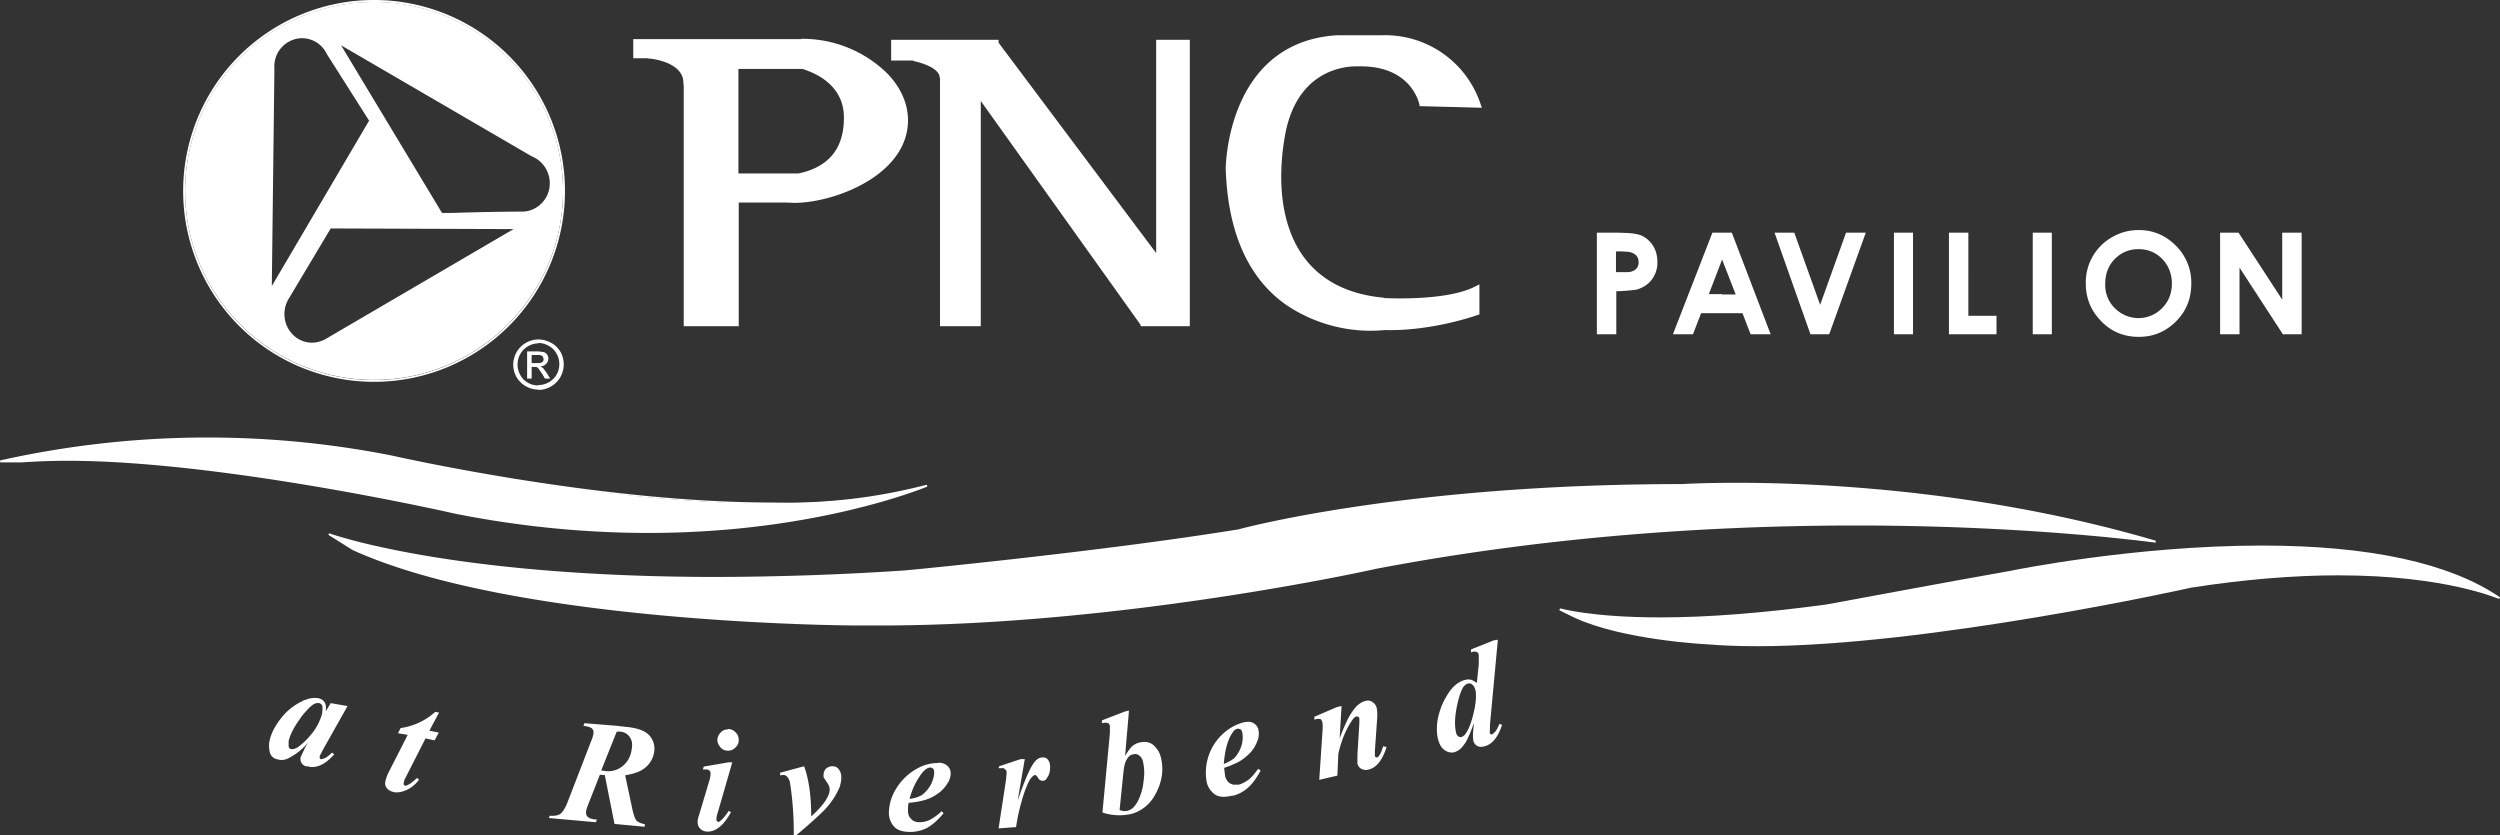
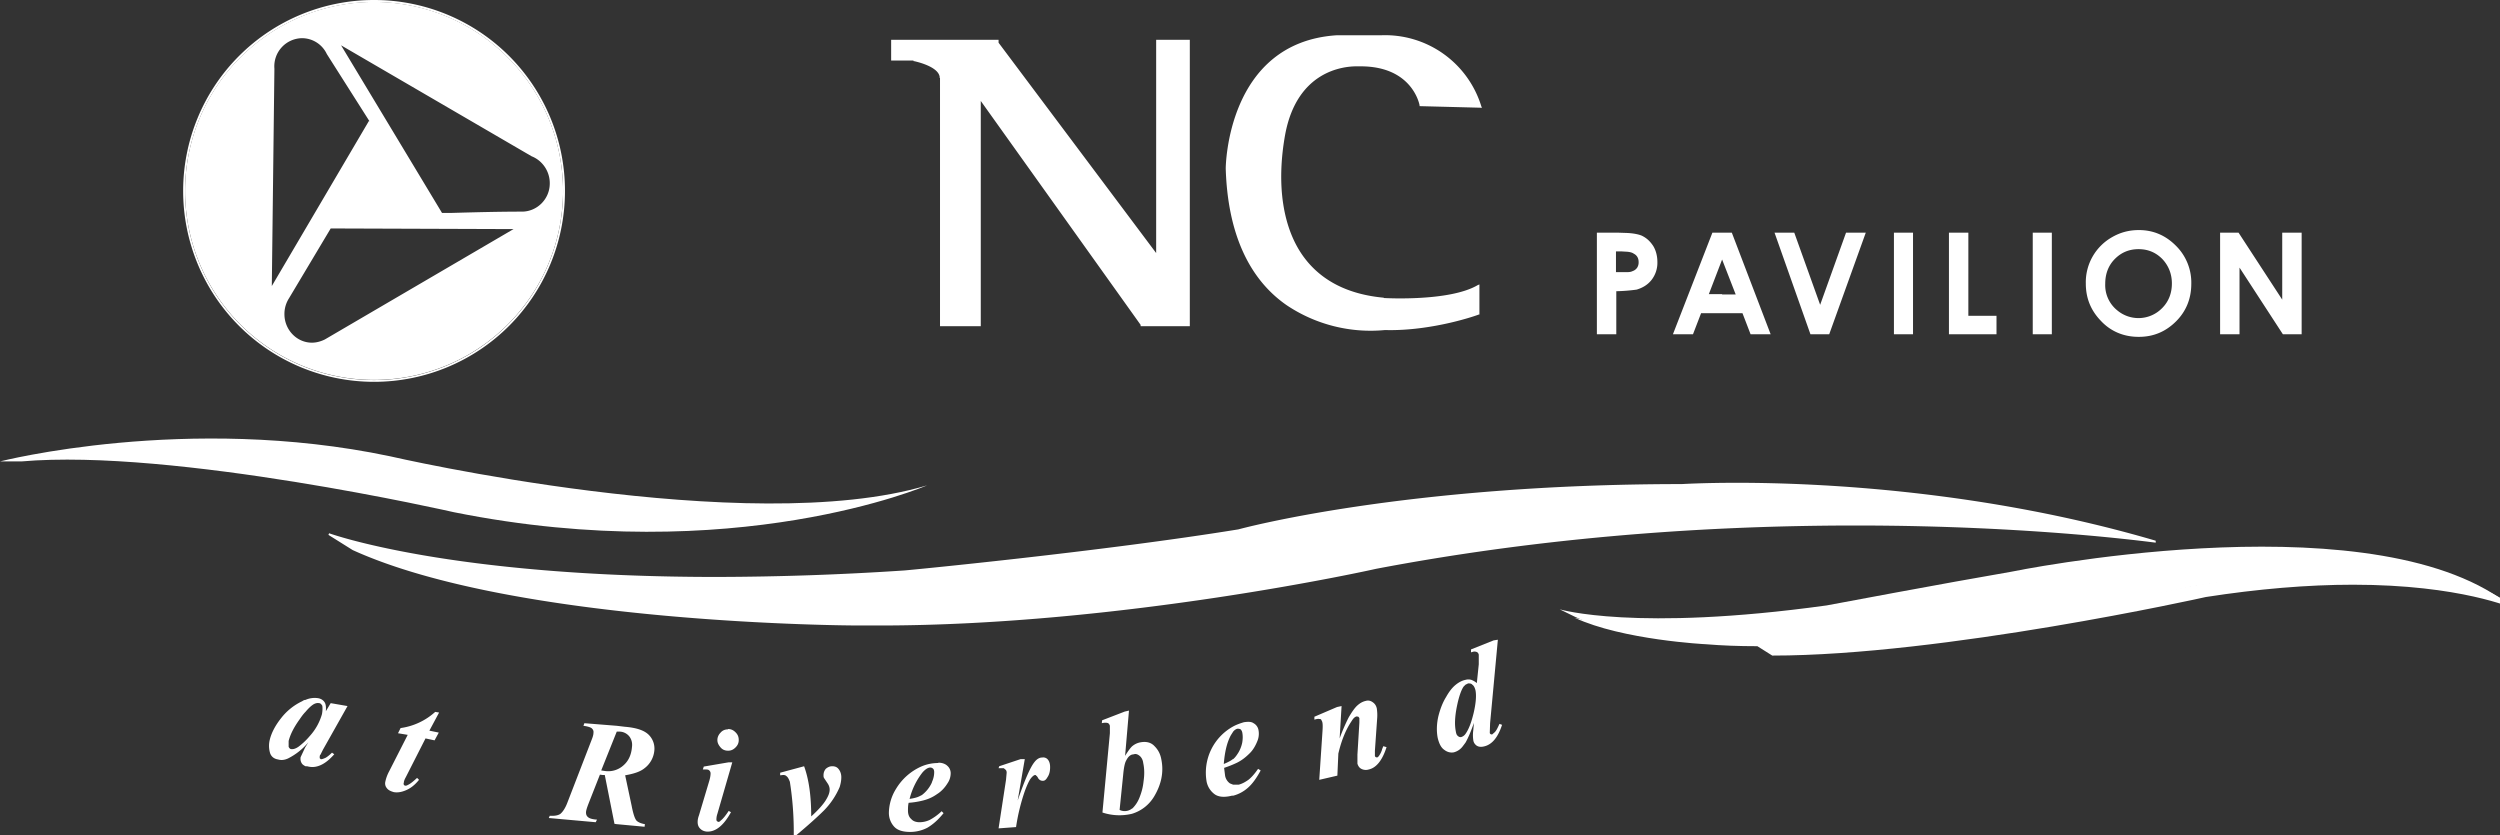
<svg xmlns="http://www.w3.org/2000/svg" xmlns:xlink="http://www.w3.org/1999/xlink" viewBox="0 0 772.6 258.1">
  <rect x="0" y="0" width="772.6" height="258.1" fill="#333333" stroke="none" />
  <g fill="#FFF">
-     <path d="M247.6 12.1h-51.9V18h4.7l-.1.1h.5s10.4.9 10.4 7.5v.5h.1v74.7h17V62.6h14.9l2.2.1c12.3 0 34.5-8.3 35.2-24.8.2-5.4-2-10.6-6.3-15.1A37.4 37.4 0 00247.6 12zm13.2 24c.1 9.7-4.6 15.5-14 17.5h-18.6V21.3H248c10.5 3.4 12.8 10 12.8 14.9z" />
    <path d="M357.3 78.2l-48.7-65v-.9h-33.2v6.4h6.9v.2h.2s7.5 1.5 7.9 4.9v.3h.1v76.7h12.6V31.2l49.4 69.2v.4h15.2V12.3h-10.4v66zM427.6 92c-10.8-1-19-5.1-24.4-12.2-6.7-8.8-8.9-22.5-6-38.4 3.7-19.4 17.8-20.9 22-20.9h1.3c15.8 0 18.1 11.5 18.2 12v.3l19.3.5-.2-.4a31.1 31.1 0 00-31-22h-13.7c-34 2.2-34.3 40.8-34.3 41.2.6 19.7 7 34 18.8 42.2A46.6 46.6 0 00428 102c14.7.4 28.9-4.7 29-4.8h.2v-9.3l-.5.2c-8.8 5.2-29 4-29 4z" />
  </g>
  <path fill="#FFF" d="M115.6 0a59 59 0 110 118 59 59 0 010-118zM174 59a58.4 58.4 0 10-116.8.1A58.4 58.4 0 00174 59z" />
  <path fill="#FFF" d="M115.6.6a58.4 58.4 0 110 116.8 58.4 58.4 0 010-116.8zm54.3 56c0-3.7-2.3-7-5.6-8.3L105.4 14l31.2 51.8h3c7.1-.2 14.5-.4 21.7-.4 4.7 0 8.6-3.9 8.6-8.7zm-69.5 48.3l58.3-34.1-56.5-.2-12.9 21.6a9 9 0 00-1.4 4.9c0 4.8 3.8 8.8 8.5 8.8 1.4 0 2.8-.4 4-1zm13.8-67.4L101 16.7a8.5 8.5 0 00-7.7-4.9 8.7 8.7 0 00-8.5 9.4v.2l-.8 67 30-51z" />
  <defs>
    <path id="a" d="M101 16.7l13.2 20.8-30 51 .7-67v-.3-.6c0-4.9 3.8-8.8 8.5-8.8 3.3 0 6.2 1.9 7.7 4.9z" />
  </defs>
  <clipPath id="b">
    <use xlink:href="#a" overflow="visible" />
  </clipPath>
  <path clip-path="url(#b)" fill="#FFF" d="M164.3 48.3a8.8 8.8 0 01-3 17l-21.7.3-3 .1-31.2-51.9 58.9 34.5zM158.7 70.8l-58.3 34c-1.2.7-2.6 1-4 1-4.7 0-8.5-3.9-8.5-8.7a9 9 0 011.4-4.9l13-21.6 56.4.2z" />
  <g>
-     <path fill-rule="evenodd" clip-rule="evenodd" fill="#FFF" d="M166.4 104.9a8 8 0 013.8 1c1.3.6 2.2 1.6 3 2.8a8 8 0 010 7.8 7.9 7.9 0 01-6.8 4V119a6.6 6.6 0 005.6-3.2 6.6 6.6 0 000-6.5 6 6 0 00-2.4-2.4c-1-.6-2.1-.9-3.2-.9V105zm0 9l1.2 1.7.8 1.4h1.6l-1-1.7-1.2-1.6-.8-.5c.8 0 1.4-.3 1.8-.8a2.2 2.2 0 00.3-2.8 2 2 0 00-1.1-.8l-1.6-.2v1.1c.4 0 .7 0 .8.2.3 0 .5.2.6.4l.2.7c0 .3-.1.7-.4.9-.3.2-.6.3-1.2.3v1.6zm0 6.5a7.9 7.9 0 01-6.8-3.9 7.8 7.8 0 013-10.6 8 8 0 013.8-1v1.2a6.6 6.6 0 00-5.6 3.3 6.6 6.6 0 000 6.5c.5 1 1.3 1.8 2.4 2.4 1 .6 2 .8 3.2.8v1.3zm0-11.8h-3.5v8.4h1.4v-3.6h.8c.5 0 .9 0 1.1.3l.2.1v-1.6h-2.1v-2.5h2.1v-1.1z" />
-   </g>
+     </g>
  <g fill="#FFF">
    <path d="M507.3 72.8c-1-.4-2.5-.7-4.4-.8l-3-.1h-6.4v31.4h6V90a53.9 53.9 0 006.3-.5c2-.6 3.5-1.6 4.6-3a8.6 8.6 0 001.8-5.5c0-2-.5-3.7-1.3-5-1-1.5-2.1-2.5-3.6-3.2zm-1.4 10c-.4.5-.8.8-1.4 1-.4.2-.9.3-1.6.3h-3.5v-6.4h1.8l1.7.1c1 .1 1.6.3 2 .6 1 .5 1.5 1.4 1.5 2.6a3 3 0 01-.5 1.8zM532.2 71.9h-3L517 103.3h6.2l2.5-6.5h12.8l2.5 6.5h6.2l-12-31.4h-3zm0 19h-4.1l4.1-10.7 4.2 10.8h-4.2zM562.5 94.2l-8-22.3h-6.1l11.1 31.4h5.8l11.3-31.4h-6.1zM585.3 71.9h5.9v31.4h-5.9zM608.3 71.9h-6v31.4H617v-5.7h-8.7zM628.2 71.9h5.9v31.4h-5.9zM661 71.1c-3 0-5.7.7-8.3 2.2a16 16 0 00-8.1 14.3c0 4.5 1.5 8.3 4.7 11.6 3 3.2 7 4.9 11.6 4.9h.1c4.5 0 8.3-1.6 11.5-4.8 3.1-3.1 4.7-7 4.7-11.6a16 16 0 00-4.8-11.8c-3.2-3.2-7-4.8-11.4-4.8zm7.2 24.1a10.2 10.2 0 01-13.9.7 10 10 0 01-3.7-8.2c0-3.1 1-5.7 3-7.7s4.4-3 7.3-3c2.9 0 5.3 1 7.3 3 2 2.1 3 4.7 3 7.6 0 3-1 5.6-3 7.6zM705.3 71.9v20.7l-13.5-20.7h-5.7v31.4h6V82.7l13.4 20.6h5.8V71.9z" />
  </g>
  <g fill="#FFF">
    <path fill-rule="evenodd" clip-rule="evenodd" d="M109.2 169.7l-7.6-4.6s52.3 19.7 177.7 11.6c0 0 60.4-5.8 103.4-12.8 0 0 50-14 137-14 0 0 71.5-4.6 146.5 17.5 0 0-113.3-16.3-241 8.1 0 0-82.5 18.6-160.4 17.4 0 0-104.5 0-155.6-23.2z" />
    <path d="M272 193.3h-7.2c-1 0-105.2-.3-155.8-23.3l-7.5-4.7.2-.5c.4.1 37 13.5 119.7 13.5a901 901 0 0058-2c.5 0 60.8-5.8 103.3-12.7.4-.1 51-14 137-14 .1 0 6.5-.4 17.1-.4 25.7 0 76.7 2.4 129.4 17.9v.6c-.5 0-37.7-5.3-92.6-5.3-51.8 0-101.7 4.5-148.4 13.4-.8.2-78.5 17.5-153.3 17.5zm-167.9-27l5.2 3.1c50.5 23 154.5 23.2 155.5 23.2h7.1c74.8 0 152.4-17.2 153.2-17.4a795 795 0 01148.5-13.4c44.5 0 77.4 3.4 88.5 4.8a477.5 477.5 0 00-142.3-16.3c-86 0-136.5 13.8-137 14A1996.5 1996.5 0 01279.4 177a902 902 0 01-58 2c-70.6 0-107.7-9.8-117.3-12.8z" />
  </g>
  <g fill="#FFF">
    <path fill-rule="evenodd" clip-rule="evenodd" d="M6.7 142.6H0s57.8-14.8 120.5-1.6c0 0 110.6 25.6 166 9 0 0-59.5 25.7-146.2 8.3 0 0-86.7-19.8-133.7-15.7z" />
-     <path d="M200.4 164.7c-19.8 0-40-2-60-6-.8-.2-71.7-16.3-119.5-16.3-5.1 0-10 .2-14.2.5H.1l-.1-.6a293.9 293.9 0 01120.7-1.6c.6.1 63.8 14.6 117.9 14.6a172 172 0 0047.8-5.5l.2.6c-.3 0-33.8 14.3-86.2 14.3zM21 141.7c47.9 0 118.9 16.1 119.6 16.3 20 4 40.1 6 60 6 39.2 0 67.9-8 79.8-12a191.2 191.2 0 01-41.7 4 623.9 623.9 0 01-118-14.7 267.3 267.3 0 00-55-5.5c-30.7 0-55 4.8-62.8 6.5h3.9c4.2-.4 9-.6 14.2-.6z" />
    <g>
      <path fill-rule="evenodd" clip-rule="evenodd" d="M486.7 190.6l-4.7-2.3s23.3 7 82.5-1.2c0 0 37.2-7 57-10.4 0 0 106.8-22 151 8.1 0 0-30.3-14-95.3-3.5 0 0-98.7 22.1-149.9 17.5 0 0-25.5-1.2-40.6-8.2z" />
-       <path d="M543.1 199.7c-5.8 0-11-.2-15.8-.6-.2 0-25.8-1.3-40.7-8.2l-4.7-2.3.2-.6c.1 0 9.5 2.8 31 2.8 15 0 32.3-1.4 51.4-4 .3 0 37.4-7 56.9-10.4.3-.1 38.1-7.8 77.6-7.8 33.3 0 58.1 5.4 73.6 16l-.3.5c-.2 0-16.3-7.3-49.6-7.3-14.1 0-29.4 1.3-45.5 3.8-.8.2-81.4 18.1-134 18.1zm-58.5-10.5l2.2 1.1c14.9 6.9 40.3 8.1 40.6 8.1 4.7.5 10 .7 15.7.7 52.6 0 133.2-17.9 134-18 16.1-2.7 31.4-4 45.6-4 25.5 0 41 4.3 47 6.3-15.5-9.4-39.2-14.2-70.7-14.2-39.4 0-77.1 7.7-77.5 7.8-19.5 3.4-56.6 10.4-57 10.5-19 2.6-36.3 3.9-51.4 3.9-15.2 0-24.4-1.4-28.5-2.2z" />
+       <path d="M543.1 199.7c-5.8 0-11-.2-15.8-.6-.2 0-25.8-1.3-40.7-8.2c.1 0 9.5 2.8 31 2.8 15 0 32.3-1.4 51.4-4 .3 0 37.4-7 56.9-10.4.3-.1 38.1-7.8 77.6-7.8 33.3 0 58.1 5.4 73.6 16l-.3.5c-.2 0-16.3-7.3-49.6-7.3-14.1 0-29.4 1.3-45.5 3.8-.8.2-81.4 18.1-134 18.1zm-58.5-10.5l2.2 1.1c14.9 6.9 40.3 8.1 40.6 8.1 4.7.5 10 .7 15.7.7 52.6 0 133.2-17.9 134-18 16.1-2.7 31.4-4 45.6-4 25.5 0 41 4.3 47 6.3-15.5-9.4-39.2-14.2-70.7-14.2-39.4 0-77.1 7.7-77.5 7.8-19.5 3.4-56.6 10.4-57 10.5-19 2.6-36.3 3.9-51.4 3.9-15.2 0-24.4-1.4-28.5-2.2z" />
    </g>
  </g>
  <g fill="#FFF">
    <path d="M99 233.3l.8-1.6 7.6-13.5-5.2-.9-1.5 2.5c.1-1.3 0-2.2-.4-2.8-.4-.6-1-1-1.8-1.2a7 7 0 00-4.1.5c-.4 0-.7.2-1 .4a18 18 0 00-6.5 5.2c-1.9 2.4-3 4.6-3.5 6.6a7.8 7.8 0 000 4c.3 1.2 1.2 2 2.5 2.2 1 .3 2 .2 3.1-.3a19.8 19.8 0 006.3-5l-1 1.6-1.4 3c-.1.7 0 1.3.3 1.8.2.4.6.7 1.2 1h.5c1.4.4 2.7.3 4.1-.3 1.4-.6 2.8-1.7 4.3-3.4l-.7-.5c-1 1-1.8 1.5-2 1.6-.7.3-1.2.5-1.5.4l-.3-.3v-.5l.1-.5zm-3.3-5.8a20.9 20.9 0 01-3.5 3.3c-.9.6-1.6.8-2.3.7-.3-.1-.5-.3-.7-.7V229c.5-2 1.6-4.2 3.4-6.7.6-.9 1.2-1.7 1.8-2.3 1-1.2 1.9-2 2.6-2.4.6-.3 1.1-.4 1.6-.3.4 0 .7.3 1 .8.1.6.1 1.5-.1 2.6a17 17 0 01-3.8 6.8zM134.5 220a20 20 0 01-10.7 5l-.8 1.6 3 .5-5.7 11.2c-.7 1.3-1 2.3-1.2 3.2-.2.8 0 1.5.4 2 .5.7 1.2 1 2.2 1.3 1.2.2 2.4 0 3.8-.6s2.7-1.6 4-3.2l-.6-.6c-1.1 1-2 1.8-2.9 2.2-.3.2-.5.2-.8.2a.6.6 0 01-.4-.3.7.7 0 010-.6c0-.4.2-1 .6-1.7l6.1-12 2.8.6 1.3-2.4-2.9-.6 3-5.6-1.2-.2zM193.1 224.6l-2.5-.3-10-.8-.3.8c1.4.2 2.3.5 2.6.8.4.4.6.8.5 1.4 0 .7-.3 1.5-.7 2.5l-7.3 18.9c-.7 1.9-1.5 3-2.2 3.6-.7.5-1.8.7-3.3.6l-.3.7 14.5 1.3.4-.8c-1.5-.1-2.4-.4-2.8-.8-.4-.3-.6-.8-.6-1.4 0-.6.3-1.5.8-2.8l3.5-8.9.8.1h.7l3 15.1.7.1 8.6.8.1-.8c-1.2-.2-2.1-.6-2.6-1.1-.5-.6-1-2-1.5-4.6l-2-9.4c2.9-.5 4.8-1.2 6-2.2a7.7 7.7 0 003-5.3 6 6 0 00-1.7-5c-1.4-1.4-3.8-2.2-7.4-2.5zm2.2 6.3c-.2 2.4-1.1 4.3-2.6 5.6a7 7 0 01-5.5 1.8l-1.4-.2 4.8-12h1a4 4 0 012.9 1.5c.6.8 1 1.9.8 3.3zM226.4 235.6h-1.3l-7.6 1.3-.3.9h.8c.5 0 .9 0 1.2.3.3.3.4.6.4.9 0 .5-.1 1.3-.4 2.3L216 252c-.3.8-.4 1.5-.4 2 0 1 .3 1.6.8 2.1.6.6 1.4.9 2.3.9 2.6 0 5-2 7.2-6l-.7-.4c-1 1.5-1.8 2.5-2.5 3-.2.3-.5.4-.7.4l-.4-.2a.7.7 0 01-.2-.5c0-.3 0-.9.3-1.8l4.6-15.9zM225 225.4c-.9 0-1.7.3-2.3 1-.6.6-1 1.4-1 2.3 0 .9.4 1.6 1 2.3s1.4 1 2.3 1c1 0 1.7-.4 2.3-1 .7-.7 1-1.4 1-2.3 0-1-.3-1.7-1-2.4-.6-.6-1.3-1-2.3-1zM257.2 236.8c-.8 0-1.4.3-2 .8-.4.5-.7 1.1-.7 2 0 .3 0 .6.2.9l1 1.5c.5.7.7 1.4.7 2 0 1-.4 2-1.2 3.3-.8 1.3-2.3 3-4.5 5 0-6.2-.7-11.4-2.2-15.5l-7.4 2v.8l.9-.1c.5 0 .8.1 1.1.4.4.3.7.9 1 1.7a99.5 99.5 0 011.2 16.5h.8c3.7-3.1 6.6-5.7 8.6-7.7a23.4 23.4 0 004.8-7.2c.3-1 .5-2 .5-3s-.3-1.9-.9-2.6c-.4-.5-1-.8-1.9-.8zM290 235.8c-1.7 0-3.4.3-5.1 1a17.3 17.3 0 00-8 7 14.4 14.4 0 00-2.2 7.4c0 1.5.5 2.9 1.4 4 1 1.3 2.7 1.9 5.2 1.9a11.5 11.5 0 005.3-1.3c1.7-1 3.3-2.4 5-4.5l-.6-.6a16.5 16.5 0 01-3.7 2.7 7.5 7.5 0 01-3.1.7c-1.1 0-2-.3-2.6-1-.7-.6-1-1.5-1-2.6 0-.7 0-1.5.2-2.4a25.6 25.6 0 004.4-.7c1.6-.4 3-1 4.4-2 1.3-.8 2.4-2 3.2-3.3.7-1 1-2.1 1-3.2a3 3 0 00-1-2.2c-.6-.6-1.6-1-2.8-1zm-2 6a10 10 0 01-3.1 3.9l-.8.4c-.8.4-1.8.6-3 .8a21.9 21.9 0 014-8.2c.9-1 1.7-1.5 2.4-1.5.4 0 .7.2.9.4.2.2.3.6.3 1 0 1-.2 2-.7 3.1zM323.7 234.6c-.4-.4-1-.6-1.6-.5-.9 0-1.7.5-2.4 1.4-1.3 1.6-3 5.5-5.2 11.9l2.2-12.8h-1.3l-6.6 2.2-.2.6h1.6l.6.5c.2.2.3.5.3.9l-.2 2.2-2.3 15 5.4-.4a62.2 62.2 0 012.6-10.8c.6-1.7 1.2-3 1.6-3.7a5 5 0 011.2-1.4l.4-.2c.2 0 .3 0 .4.2.1 0 .4.3.7.9.4.5.8.7 1.4.7.6 0 1-.4 1.4-1.1.7-1 .9-2.3.8-3.7-.1-.9-.4-1.5-.8-1.9zM356.8 230.6c-1.1-1.2-2.6-1.5-4.3-1.2a5.4 5.4 0 00-2.7 1.3c-.6.6-1.3 1.6-2.1 2.9l1.2-14-1.3.3-7 2.7-.1.9c.8-.2 1.5-.2 2 0 .2.2.4.4.5.8v2.3l-2.3 24.5a16.7 16.7 0 009.1.4 12 12 0 006.9-5.4c2.2-3.7 3-7.5 2.2-11.4-.3-1.7-1-3-2.1-4.1zm-3.4 10.9c-.2 2-.7 3.6-1.3 5.1a9.6 9.6 0 01-2.1 3.2l-.2.1a3.6 3.6 0 01-3.8.4l1.1-10.8c.2-2.2.5-3.7.9-4.4.5-1 1-1.6 1.8-1.9l.6-.1c.6-.2 1.2 0 1.8.5.5.4 1 1.2 1.1 2.2.4 1.8.4 3.7.1 5.7zM385.8 241c-1 .7-1.9 1.2-3 1.5h-1.7l-1-.4a3.7 3.7 0 01-1.5-2.4l-.3-2.4a32.7 32.7 0 004-1.6c1.6-.8 2.8-1.8 4-3 1-1 1.8-2.4 2.4-4a6 6 0 00.2-3.2 3 3 0 00-1.5-2c-.7-.5-1.7-.5-3-.3-1 .3-2.2.7-3.3 1.3a16.3 16.3 0 00-8.2 17.1 6.4 6.4 0 002.4 3.8c1.2.9 3 1.1 5.4.5h.4a11 11 0 004.5-2.4c1.4-1.2 2.7-3 4-5.4l-.8-.5c-1.1 1.6-2.1 2.7-3 3.4zm-7.6-4.9c.3-3.8 1-6.7 2.2-8.9l.7-1.1c.4-.5.9-.8 1.3-.9.3 0 .6 0 1 .2.2.2.4.5.5.9.2 1 .2 2 0 3.2a10 10 0 01-1.2 3.1c-.5.8-1 1.5-1.6 2h-.1c-.6.5-1.6 1-2.8 1.5zM427.1 231.7c-.3.9-.7 1.6-1.1 2.1l-.4.3-.4-.1a.6.6 0 01-.3-.4V232l.7-10c.1-1.2 0-2.2-.1-3-.2-1-.7-1.6-1.3-2-.7-.5-1.4-.6-2.1-.4-.9.2-1.7.6-2.6 1.4-.8.7-1.7 2-2.7 3.7a58 58 0 00-2.8 6.5l.6-10-1.4.3-7 3v.9c.7-.2 1.2-.3 1.5-.2.2 0 .5 0 .6.2l.3.6c.2.6.2 1.6.1 3l-1 15 5.6-1.3.3-6.8c1-4.3 2.4-7.5 4-9.9.6-1 1.1-1.5 1.7-1.6l.5.1.3.4v1.4l-.6 9.9v2.8c.2.7.6 1.3 1.2 1.6a3 3 0 002.3.2c2.3-.5 4.2-2.8 5.5-6.9l-1-.3-.4 1zM463.4 223.7c-.6 1.3-1 2.2-1.6 2.7l-.7.6-.4-.1a.6.6 0 01-.3-.4l.1-3 2.4-25.8-1.3.2-7 2.8v.9l.7-.2c.5-.1.8 0 1.1.1.4.2.5.5.6.8v3l-.6 5.8a6 6 0 00-1.7-1 3.3 3.3 0 00-1.8 0c-1 .2-2 .7-3 1.5s-2 2-3 3.8c-1 1.6-1.8 3.6-2.4 6-.5 2.2-.6 4.5-.2 6.6.4 1.7 1 3 2 3.7.9.7 1.9 1 3 .8a5 5 0 002.7-1.8l.9-1.2c.8-1.4 1.7-3.5 2.6-6.1l-.2 2.3a11 11 0 000 3c.1.8.5 1.3 1 1.7.6.4 1.3.5 2.2.3 2.5-.5 4.4-2.7 5.7-6.7l-.8-.3zm-8-3.3c-.7 2.9-1.5 5-2.5 6.4-.4.6-1 .9-1.4 1-.3 0-.6 0-1-.4-.3-.2-.5-.7-.6-1.4-.4-2-.3-4.4.3-7.5.6-3 1.3-5.1 2.1-6.3l.6-.6.8-.4c.5 0 1 0 1.3.4.5.3.8 1 1 1.8.3 1.7.1 4-.6 7z" />
  </g>
</svg>